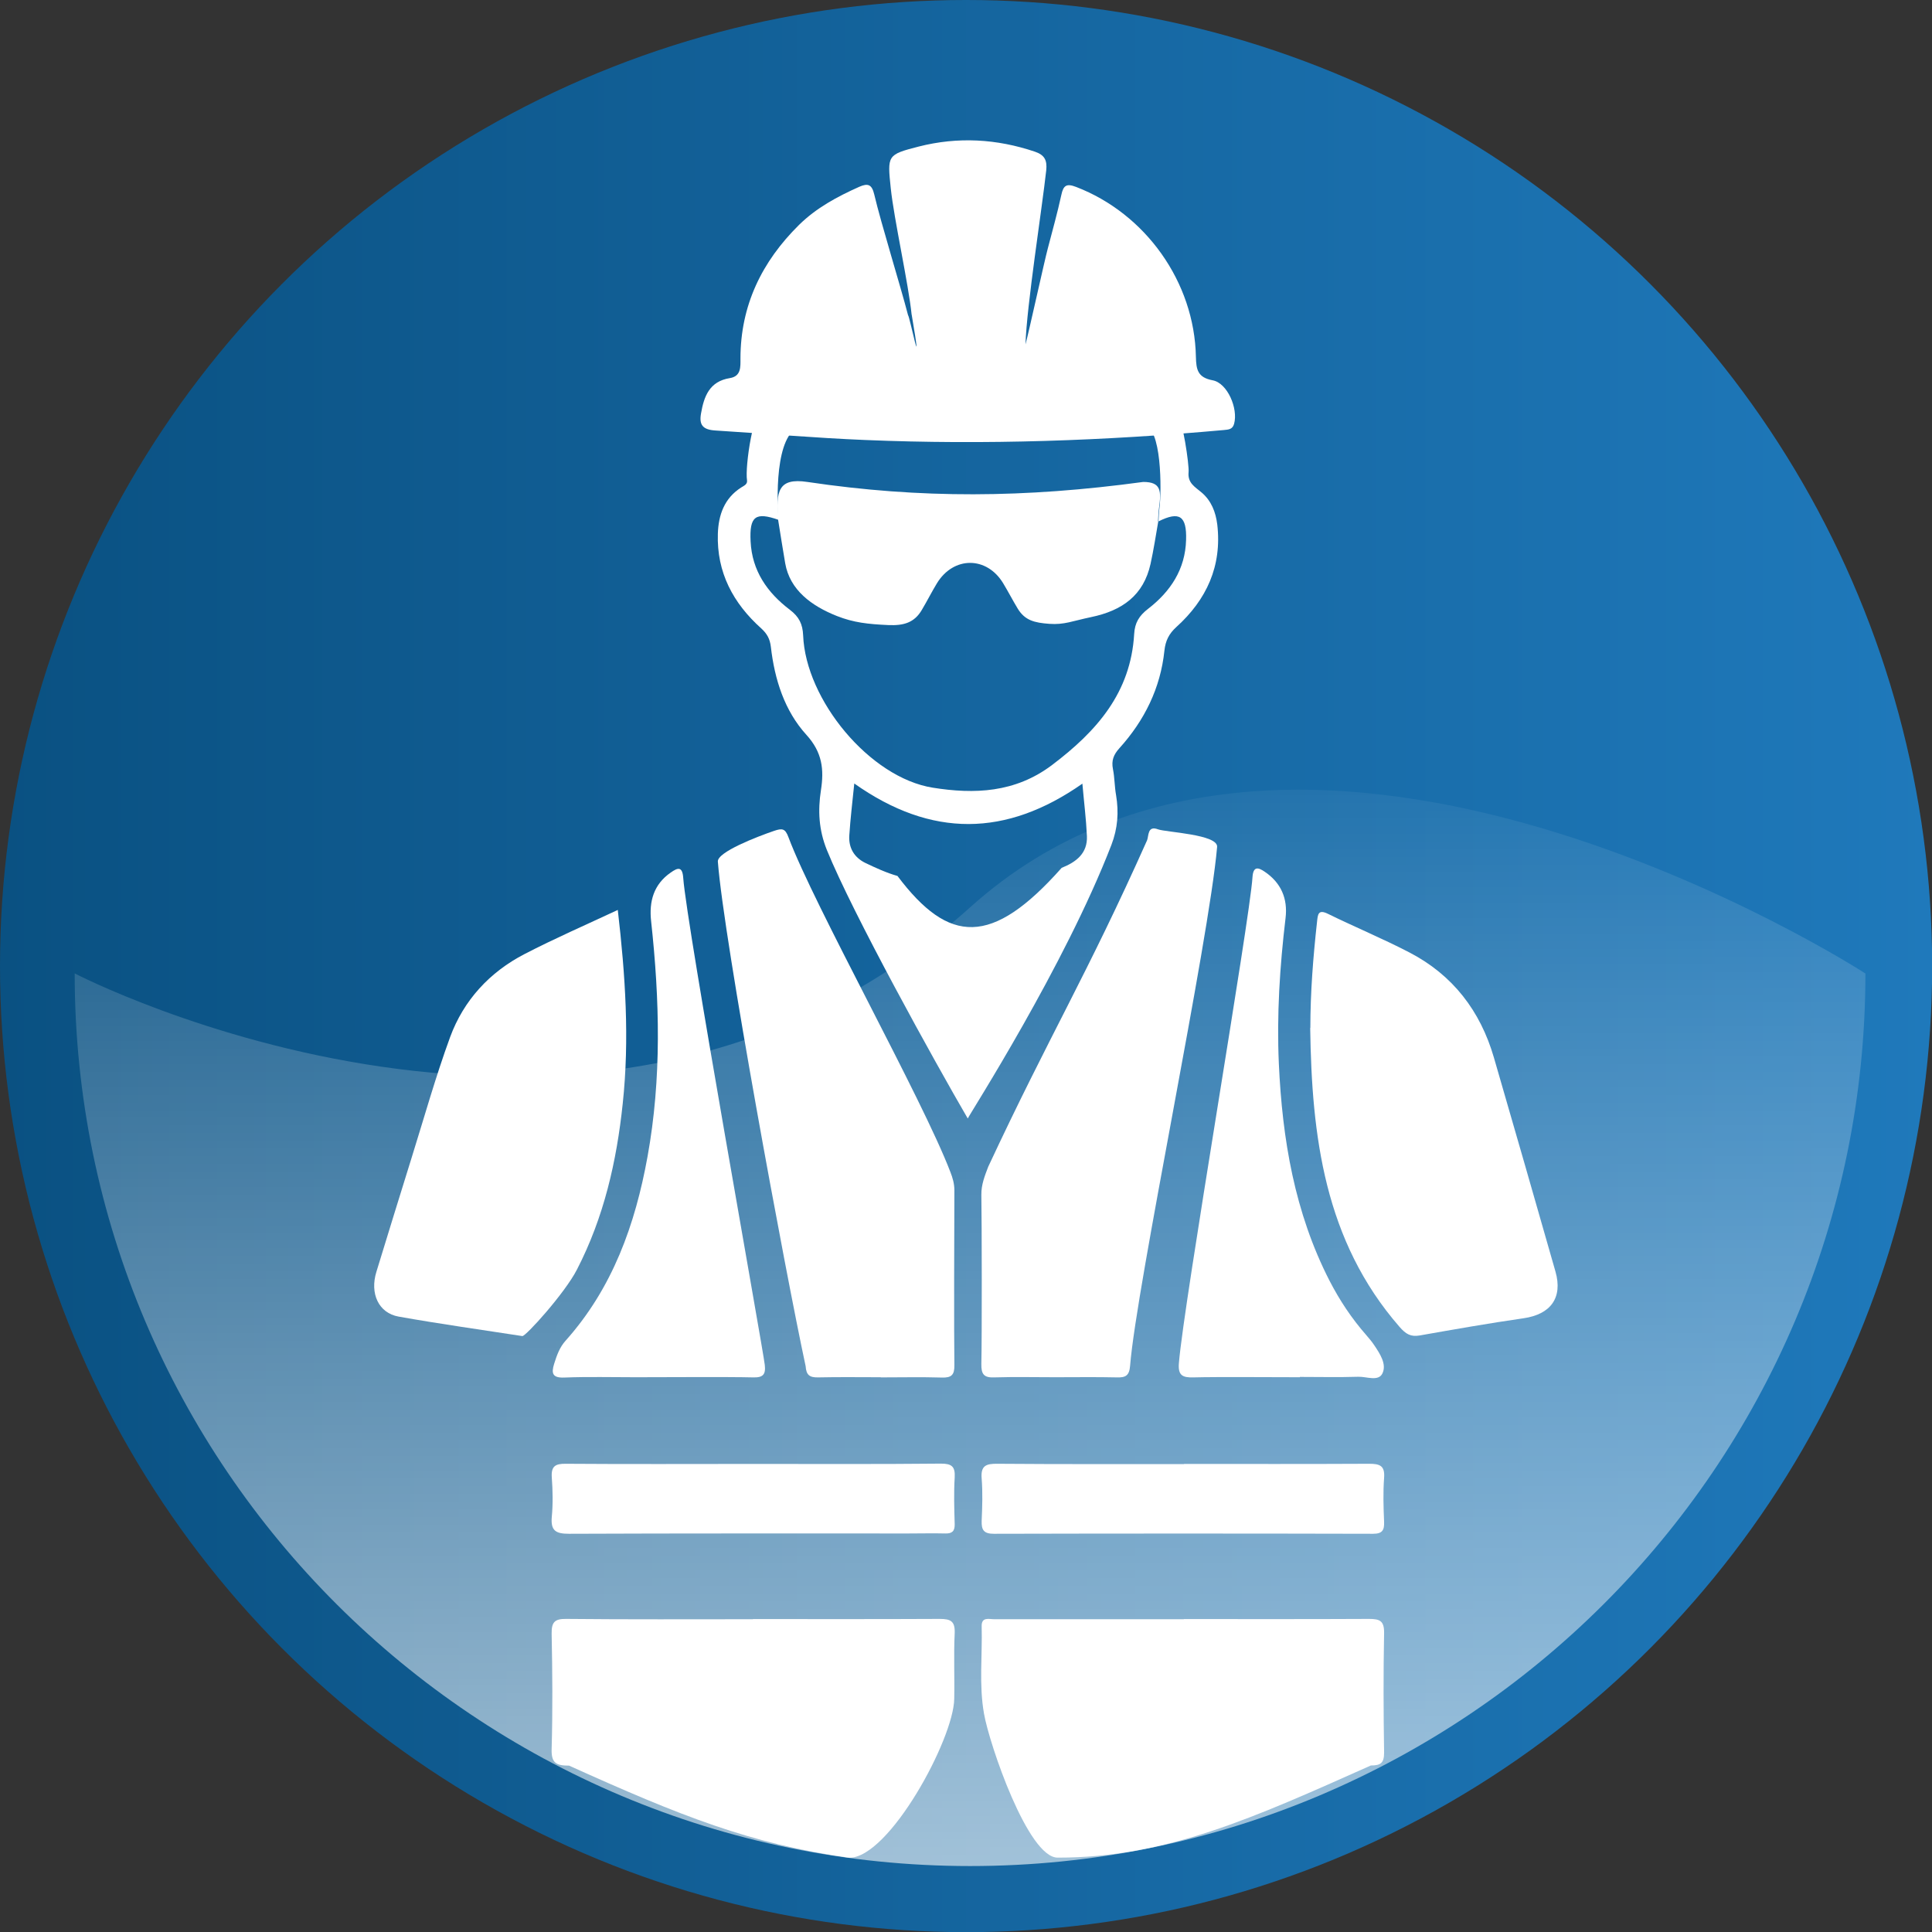
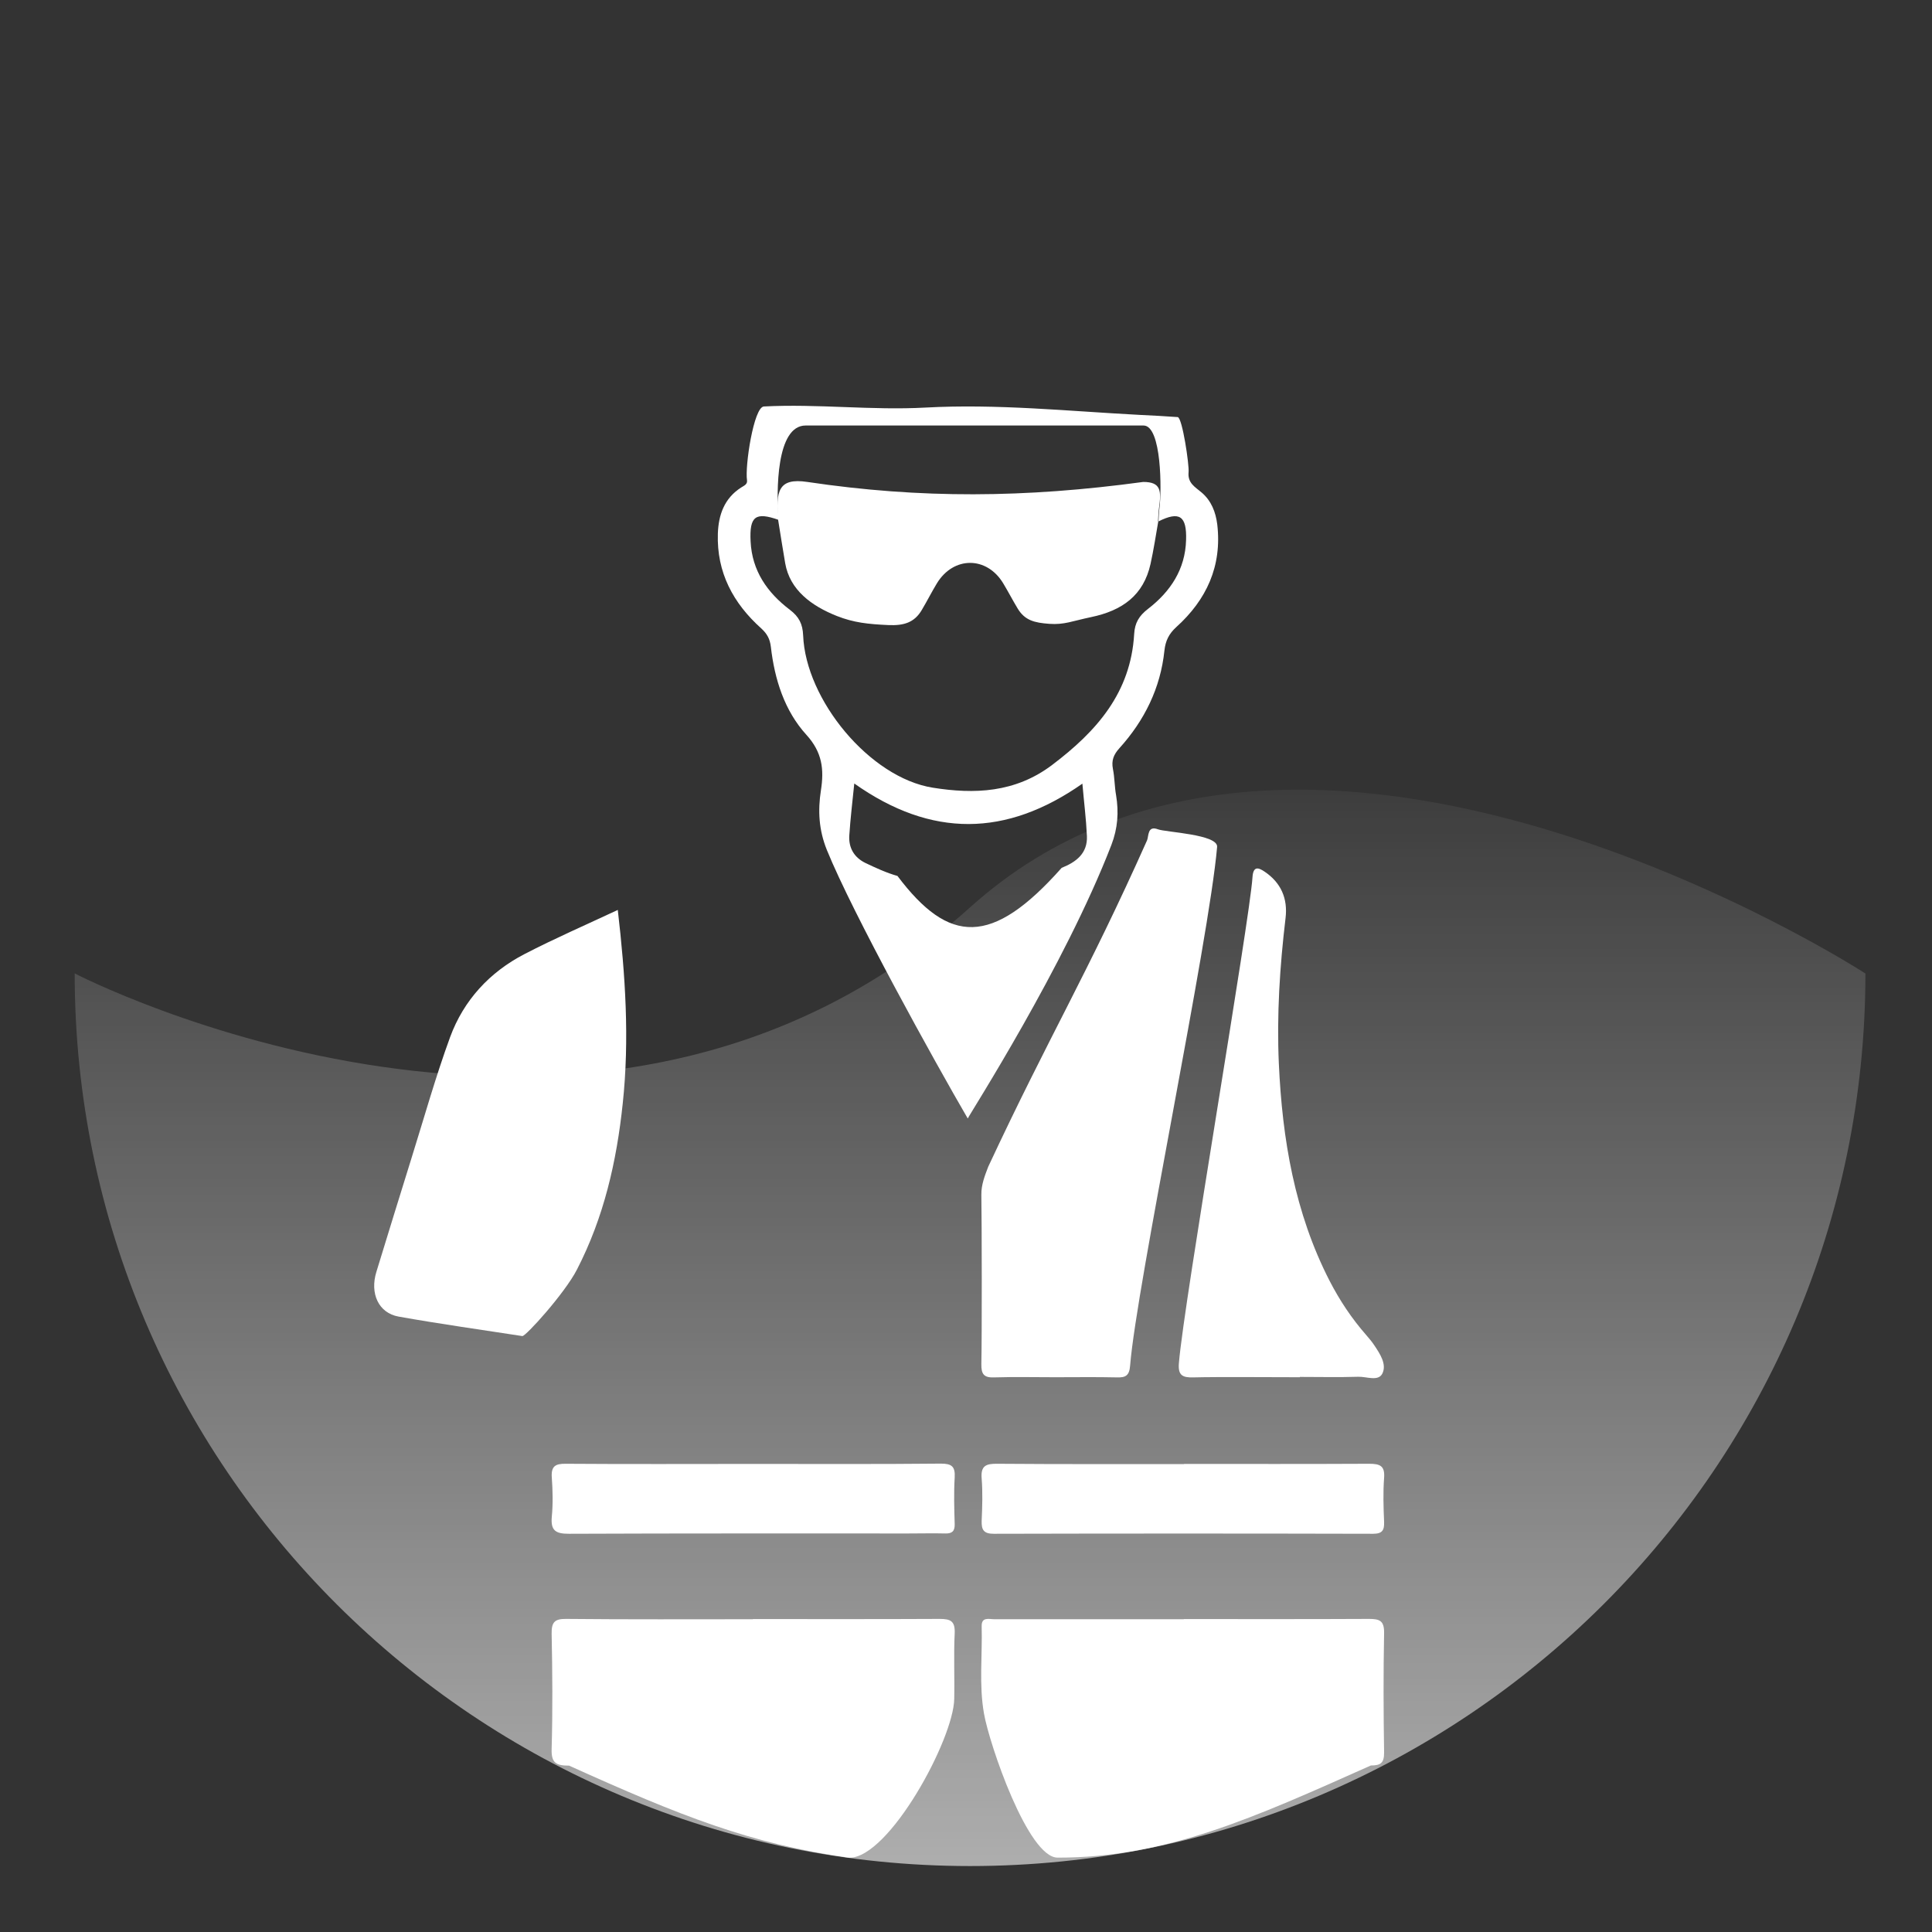
<svg xmlns="http://www.w3.org/2000/svg" id="uuid-44ad56ad-eaff-48cd-b3ee-34db5c493cc4" viewBox="0 0 123.91 123.91">
  <rect x="0" y="0" width="123.91" height="123.91" fill="#333333" stroke="none" />
  <defs>
    <style>.uuid-270bb3c6-bffd-4e70-b50d-6431acd53563{fill:#fff;}.uuid-270bb3c6-bffd-4e70-b50d-6431acd53563,.uuid-3768a1fe-36c5-4fbb-9db6-d5d3a9933c2f,.uuid-7e3c3387-33a9-44be-afb4-a5a4a1c3bcab{stroke-width:0px;}.uuid-3768a1fe-36c5-4fbb-9db6-d5d3a9933c2f{fill:url(#uuid-34597de8-febd-4bb1-83be-4697cc8d95d7);}.uuid-7e3c3387-33a9-44be-afb4-a5a4a1c3bcab{fill:url(#uuid-fbfe4eab-ffff-4a28-832c-c81291ec6350);}</style>
    <linearGradient id="uuid-34597de8-febd-4bb1-83be-4697cc8d95d7" x1="0" y1="61.96" x2="123.91" y2="61.96" gradientUnits="userSpaceOnUse">
      <stop offset="0" stop-color="#0a5182" />
      <stop offset="1" stop-color="#1f79bb" />
    </linearGradient>
    <linearGradient id="uuid-fbfe4eab-ffff-4a28-832c-c81291ec6350" x1="62.21" y1="119.69" x2="62.21" y2="50.65" gradientUnits="userSpaceOnUse">
      <stop offset="0" stop-color="#fff" stop-opacity=".6" />
      <stop offset="1" stop-color="#fff" stop-opacity=".05" />
    </linearGradient>
  </defs>
-   <circle class="uuid-3768a1fe-36c5-4fbb-9db6-d5d3a9933c2f" cx="61.96" cy="61.96" r="61.96" />
  <path class="uuid-7e3c3387-33a9-44be-afb4-a5a4a1c3bcab" d="M119.64,62.43c0,31.62-25.71,57.25-57.42,57.25S4.79,94.05,4.79,62.43c0,0,33.42,17.38,57.42-4.23,21.31-19.18,57.42,4.23,57.42,4.23Z" />
-   <path class="uuid-270bb3c6-bffd-4e70-b50d-6431acd53563" d="M58.47,20.2c-.2-1.98-1.13-6.13-1.34-8.12-.22-2.12-.24-2.16,1.79-2.68,2.51-.64,5-.5,7.46.33.61.21.79.54.72,1.2-.27,2.46-1.25,8.65-1.33,11.16.22-.81,1.21-5.33,1.43-6.15.3-1.15.62-2.29.87-3.44.13-.61.33-.75.95-.51,4.45,1.71,7.59,6.1,7.68,10.9.02.81.11,1.32,1.07,1.5.95.17,1.65,1.81,1.38,2.79-.1.37-.37.37-.65.4-7.65.69-15.31.96-23,.64-3.21-.13-6.41-.41-9.62-.61-.81-.05-1.05-.36-.92-1.09.19-1.1.54-2.06,1.85-2.27.73-.12.68-.72.68-1.25,0-3.41,1.37-6.22,3.76-8.58,1.11-1.09,2.45-1.81,3.86-2.44.57-.25.81-.14.96.49.44,1.87,1.69,5.89,2.17,7.75.08-.02,1.01,4.56.23-.05Z" />
  <path class="uuid-270bb3c6-bffd-4e70-b50d-6431acd53563" d="M62.07,71.74c-2.13-3.66-7.38-13.14-9.04-17.23-.52-1.29-.58-2.53-.38-3.82.21-1.34.09-2.44-.93-3.56-1.41-1.55-2.04-3.56-2.28-5.64-.06-.51-.24-.84-.61-1.18-1.81-1.62-2.87-3.6-2.79-6.08.04-1.2.41-2.27,1.49-2.96.18-.12.42-.2.38-.47-.14-.9.43-4.69,1.08-4.73,3.46-.18,6.91.26,10.37.07,4.59-.25,9.16.23,13.74.47.81.04,1.62.08,2.43.14.3.02.75,3.1.7,3.53-.07.71.42.95.84,1.31.62.53.9,1.25,1,2.05.31,2.67-.69,4.83-2.63,6.58-.47.43-.69.87-.76,1.51-.25,2.4-1.28,4.48-2.89,6.26-.37.41-.52.79-.41,1.34.11.55.1,1.12.2,1.67.18,1.09.11,2.12-.3,3.19-3.01,7.79-9.07,17.23-9.21,17.54ZM49.93,33.34c-1.48-.52-1.87-.23-1.79,1.38.09,1.89,1.07,3.29,2.52,4.39.58.44.82.91.85,1.64.16,4.13,4.27,9.13,8.32,9.77,2.64.42,5.27.34,7.65-1.46,2.87-2.17,5.04-4.64,5.26-8.39.04-.73.32-1.18.89-1.62,1.44-1.11,2.39-2.54,2.44-4.42.05-1.55-.43-1.86-1.77-1.19.02-.28.02-.56.06-.84.15-1.11.15-5.31-1.02-5.31-7.22,0-14.45,0-21.67,0-1.89,0-1.89,4.2-1.73,6.07ZM54.79,50.25c-.12,1.18-.25,2.26-.32,3.34-.05.78.31,1.4,1.02,1.75.67.32,1.36.64,2.07.84,3.3,4.38,6.04,4.54,10.53-.52.93-.37,1.67-.93,1.62-2.04-.05-1.1-.19-2.2-.29-3.36-4.88,3.42-9.68,3.49-14.63-.01Z" />
  <path class="uuid-270bb3c6-bffd-4e70-b50d-6431acd53563" d="M39.62,58.34c.49,4.22.76,8.31.32,12.43-.39,3.72-1.21,7.31-2.94,10.66-.78,1.52-3.29,4.29-3.5,4.26-2.65-.41-5.31-.78-7.94-1.25-1.28-.23-1.85-1.48-1.42-2.87.75-2.44,1.5-4.89,2.26-7.32.81-2.59,1.54-5.2,2.47-7.74.87-2.36,2.53-4.16,4.77-5.32,1.93-1,3.93-1.87,5.98-2.83Z" />
-   <path class="uuid-270bb3c6-bffd-4e70-b50d-6431acd53563" d="M84.04,65.93c0-2.29.18-4.55.43-6.82.05-.46.07-.81.7-.5,1.73.85,3.52,1.59,5.23,2.48,2.77,1.44,4.54,3.74,5.41,6.73,1.33,4.57,2.64,9.15,3.95,13.73.48,1.68-.3,2.75-2.06,3-2.22.32-4.43.71-6.64,1.1-.58.1-.89-.08-1.3-.55-4.82-5.53-5.63-12.24-5.73-19.17Z" />
  <path class="uuid-270bb3c6-bffd-4e70-b50d-6431acd53563" d="M48.29,103.84c3.99,0,7.99.01,11.98-.01.7,0,.99.14.96.92-.07,1.4,0,2.81-.03,4.21-.04,2.59-4.17,10.19-6.73,10.19-6.34-.89-10.84-2.69-17.97-5.91-.82,0-1.15-.16-1.12-1.07.07-2.46.05-4.93,0-7.39-.01-.73.18-.96.93-.95,3.99.04,7.99.02,11.98.02Z" />
  <path class="uuid-270bb3c6-bffd-4e70-b50d-6431acd53563" d="M75.92,103.84c3.96,0,7.92.01,11.88-.01.68,0,.98.11.97.9-.05,2.56-.04,5.11,0,7.67,0,.67-.21.83-.85.83-7.49,3.34-13.11,5.92-20.09,5.91-1.9,0-4.38-7.28-4.72-9.23-.33-1.85-.1-3.73-.15-5.6-.02-.63.47-.46.81-.46,2.93,0,5.86,0,8.79,0,1.12,0,2.25,0,3.37,0Z" />
  <path class="uuid-270bb3c6-bffd-4e70-b50d-6431acd53563" d="M67.7,88.33c-1.31,0-2.62-.03-3.93.01-.68.03-.84-.22-.83-.86.04-1.68.03-9.16,0-10.85-.01-.65.22-1.22.44-1.8,3.94-8.44,6.32-12.27,10.19-20.94.11-.28.02-.96.7-.7.51.19,3.86.32,3.79,1.13-.52,6.02-5.18,28.21-5.58,33.27-.05.64-.29.77-.86.75-1.31-.03-2.62-.01-3.93-.01Z" />
-   <path class="uuid-270bb3c6-bffd-4e70-b50d-6431acd53563" d="M56.49,88.33c-1.34,0-2.68-.02-4.02.01-.55.01-.76-.15-.8-.72-1.31-6.09-5.25-27.36-5.63-32.36-.05-.61,2.52-1.6,3.6-1.97.53-.18.72-.16.93.41,1.64,4.38,8.58,16.75,10.38,21.46.15.38.26.76.26,1.18-.01,1.81-.03,9.41,0,11.22.01.62-.19.81-.8.79-1.31-.04-2.62-.01-3.93-.01Z" />
-   <path class="uuid-270bb3c6-bffd-4e70-b50d-6431acd53563" d="M40.78,88.33c-1.53,0-3.06-.04-4.59.02-.76.03-.84-.27-.65-.88.17-.54.35-1.06.74-1.49,3.01-3.37,4.46-7.44,5.25-11.8.91-5.02.78-10.05.23-15.1-.14-1.26.16-2.36,1.26-3.12.44-.31.75-.42.8.35.21,2.98,5.12,30.21,5.23,31.23.07.61-.11.82-.75.8-1.56-.04-5.97-.01-7.53-.01Z" />
  <path class="uuid-270bb3c6-bffd-4e70-b50d-6431acd53563" d="M83.37,88.33c-1.47,0-5.36-.03-6.82.01-.7.02-1.01-.12-.94-.92.31-3.86,4.55-28.43,4.72-31.17.05-.71.37-.62.77-.35,1.06.71,1.5,1.73,1.35,2.98-.37,3.1-.57,6.22-.43,9.34.22,4.84,1.01,9.55,3.25,13.92.65,1.26,1.42,2.42,2.35,3.48.18.21.37.43.52.66.37.55.81,1.22.52,1.81-.26.53-1.02.19-1.55.21-1.25.04-2.5.01-3.75.01Z" />
  <path class="uuid-270bb3c6-bffd-4e70-b50d-6431acd53563" d="M48.36,93.89c3.99,0,7.98.02,11.98-.02.7,0,.93.18.89.89-.06.99-.03,2,0,2.99.01.45-.16.61-.6.6-.78-.02-1.56,0-2.34,0-7.27,0-14.53-.01-21.8.02-.85,0-1.18-.2-1.1-1.09.08-.83.06-1.69,0-2.52-.05-.72.22-.89.9-.88,4.02.03,8.05.01,12.07.01h0Z" />
  <path class="uuid-270bb3c6-bffd-4e70-b50d-6431acd53563" d="M75.93,93.89c3.96,0,7.92.01,11.88-.01.7,0,1.02.13.96.91-.07.93-.04,1.87,0,2.81.02.54-.11.77-.71.77-8.11-.02-16.22-.02-24.32,0-.64,0-.8-.24-.78-.83.04-.9.07-1.81,0-2.71-.07-.83.28-.96,1.01-.95,3.99.03,7.98.02,11.97.02Z" />
  <path class="uuid-270bb3c6-bffd-4e70-b50d-6431acd53563" d="M74.29,33.42c-.16.92-.3,1.84-.5,2.75-.45,2.01-1.8,2.99-3.82,3.41-1.2.25-1.71.5-2.67.43s-1.57-.22-2.03-.98c-.32-.53-.61-1.09-.93-1.62-1.05-1.74-3.18-1.75-4.25,0-.34.56-.63,1.14-.97,1.71-.48.82-1.17,1.01-2.13.97-1.33-.06-2.24-.16-3.31-.58-1.64-.65-3.02-1.67-3.32-3.38-.16-.92-.3-1.84-.45-2.76-.16-1.87,0-2.74,1.87-2.46,7.26,1.08,13.96,1.03,21.54,0,1.17,0,1.16.59,1.01,1.7-.04.28-.04.56-.06.84Z" />
</svg>